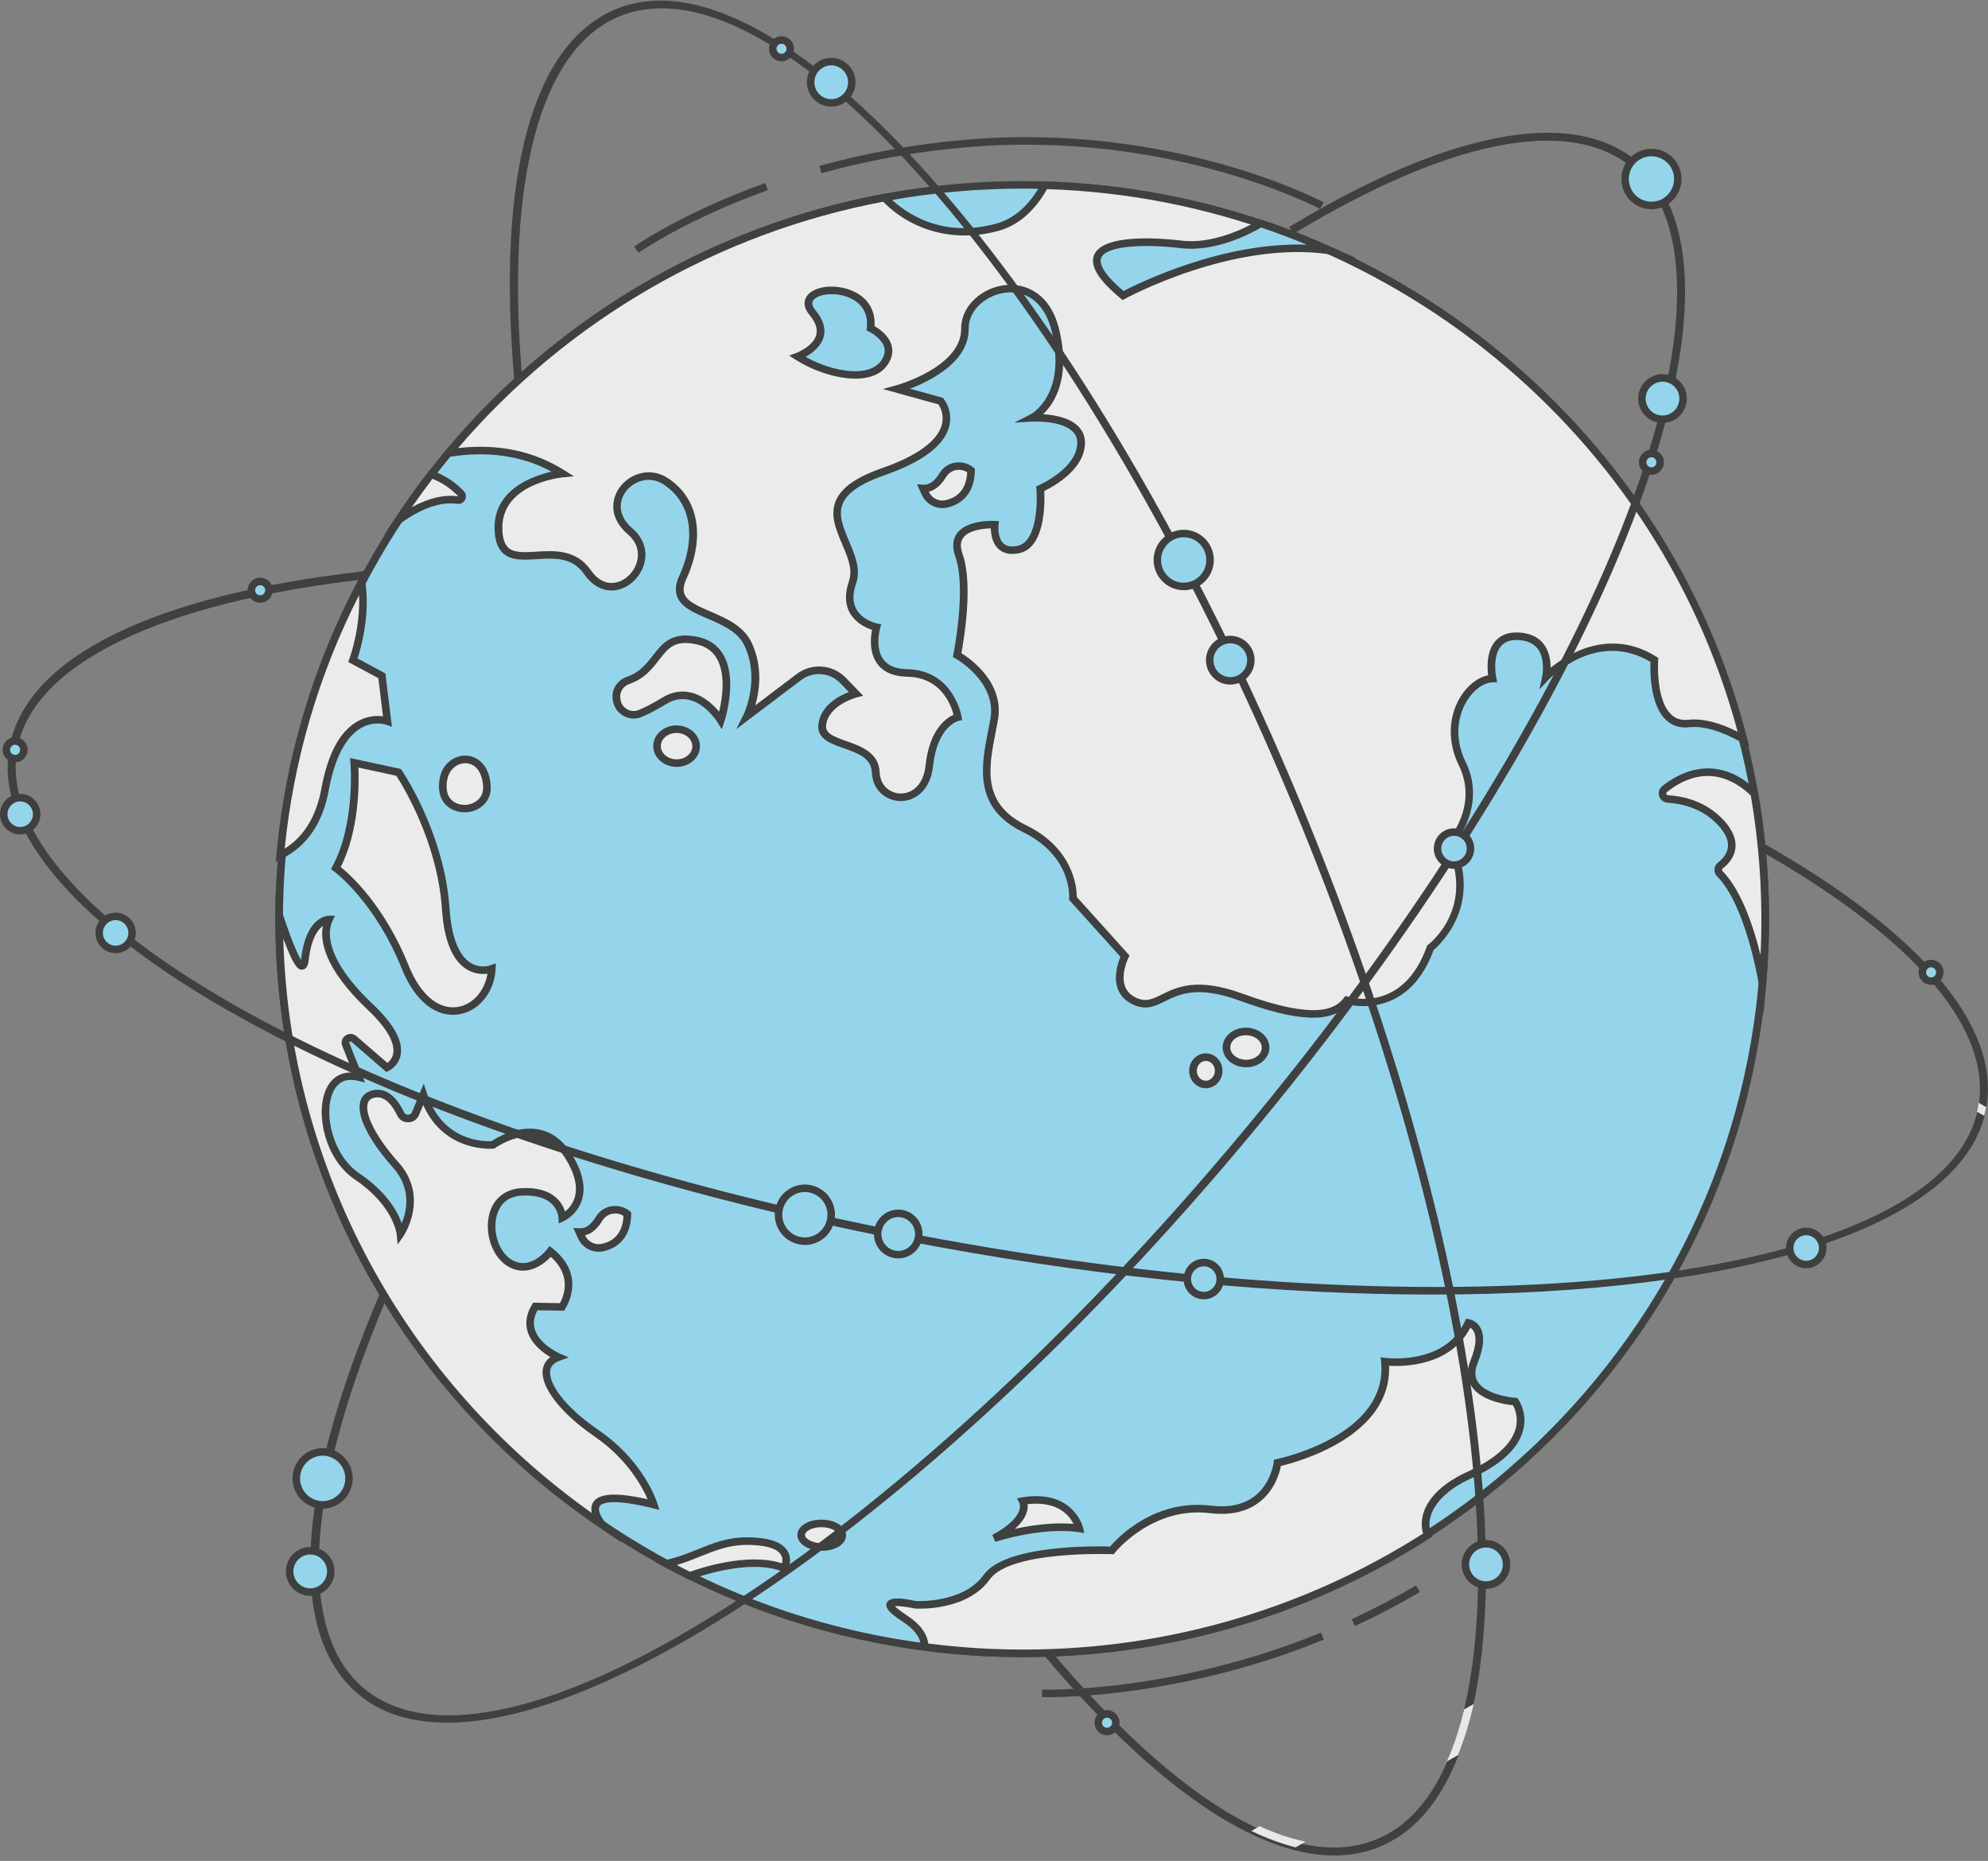
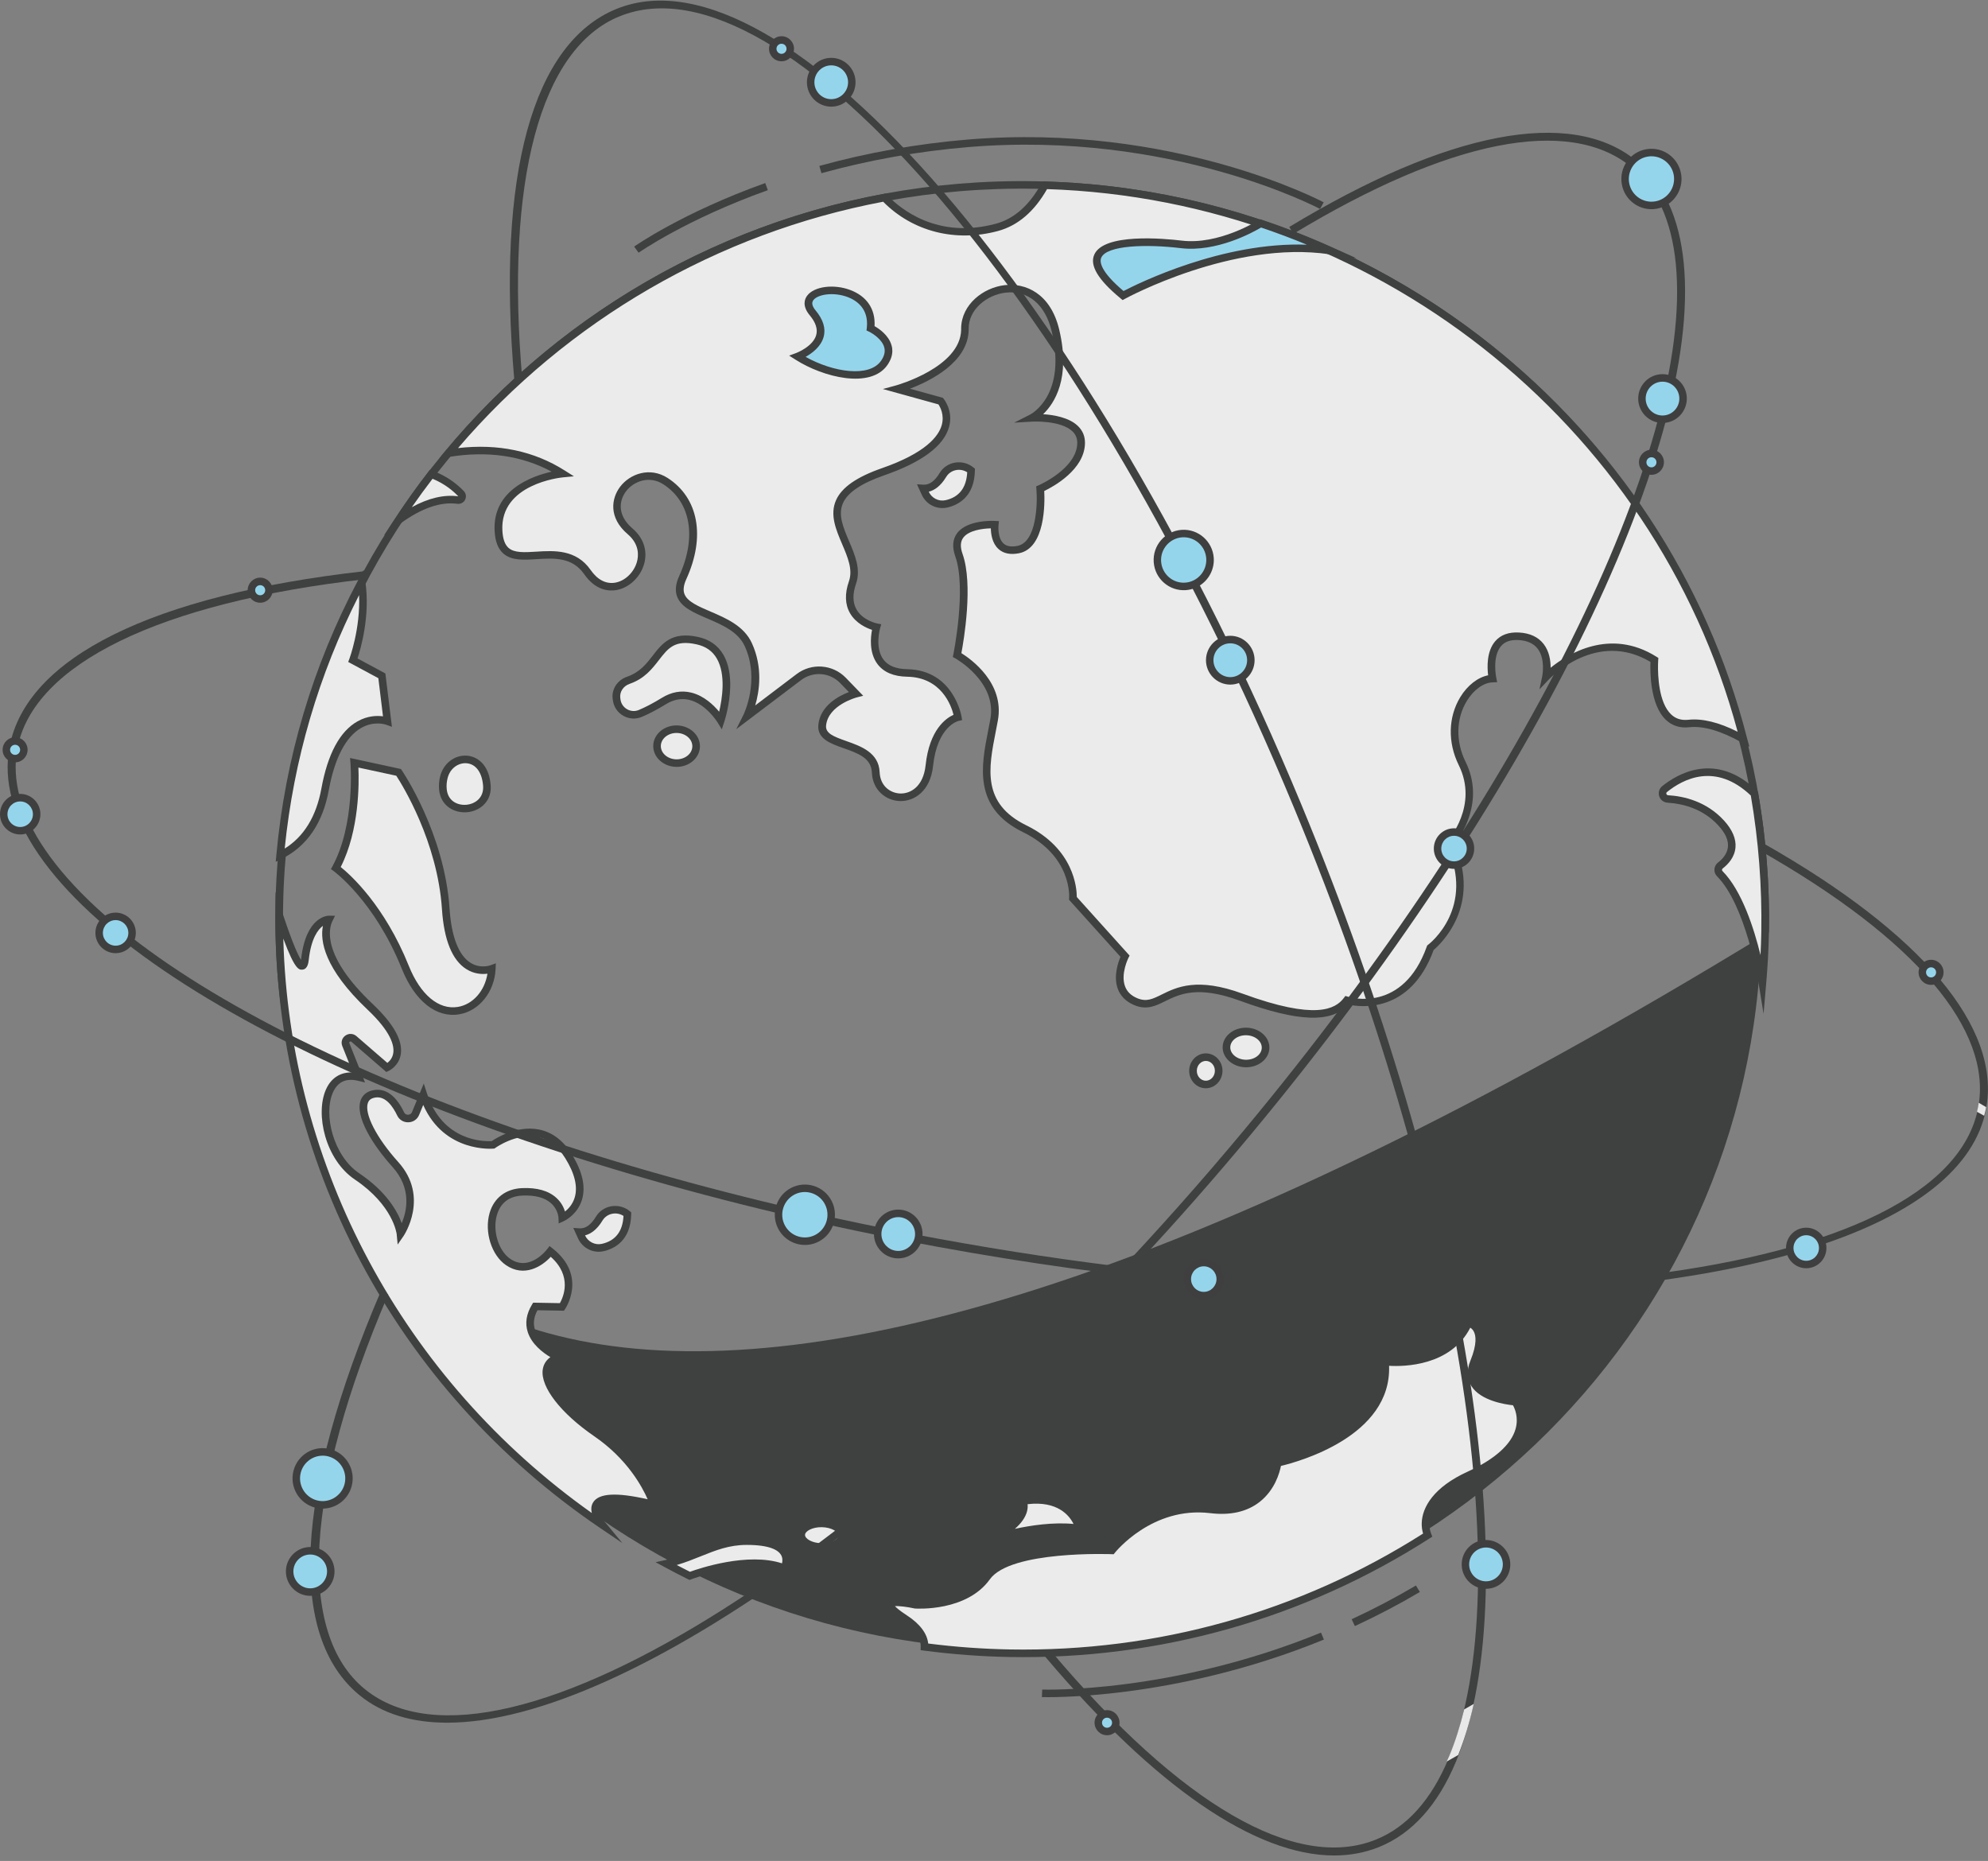
<svg xmlns="http://www.w3.org/2000/svg" width="328" height="307" viewBox="0 0 328 307" fill="none">
  <rect x="0" y="0" width="328" height="307" fill="#808080" stroke="none" />
  <g clip-path="url(#clip0_1066_7415)">
-     <path d="M168.654 272.749C236.362 272.749 291.25 218.521 291.25 151.628C291.25 84.734 236.362 30.506 168.654 30.506C100.947 30.506 46.059 84.734 46.059 151.628C46.059 218.521 100.947 272.749 168.654 272.749Z" fill="#95D5EC" />
-     <path d="M291.854 153.798C290.639 220.918 234.387 274.548 166.453 273.351C98.519 272.153 44.239 216.571 45.448 149.452C46.664 82.332 102.915 28.701 170.85 29.899C238.784 31.097 293.064 86.678 291.854 153.798ZM46.708 149.474C45.51 215.908 99.236 270.922 166.476 272.108C233.715 273.295 289.396 220.209 290.594 153.776C291.793 87.342 238.067 32.328 170.827 31.142C103.587 29.955 47.907 83.04 46.708 149.474Z" fill="#3F4040" />
+     <path d="M291.854 153.798C98.519 272.153 44.239 216.571 45.448 149.452C46.664 82.332 102.915 28.701 170.85 29.899C238.784 31.097 293.064 86.678 291.854 153.798ZM46.708 149.474C45.51 215.908 99.236 270.922 166.476 272.108C233.715 273.295 289.396 220.209 290.594 153.776C291.793 87.342 238.067 32.328 170.827 31.142C103.587 29.955 47.907 83.04 46.708 149.474Z" fill="#3F4040" />
    <path d="M172.39 30.568C170.547 33.936 168.005 36.562 164.487 37.513C156.367 39.706 149.814 36.68 145.933 32.609C117.202 37.962 91.955 53.245 74.045 74.764C79.964 73.802 86.651 74.23 92.823 78.132C92.823 78.132 81.785 79.183 82.266 87.59C82.742 95.996 92.336 87.769 96.94 94.382C101.543 100.994 109.569 92.425 103.985 87.663C98.407 82.9 104.825 76.169 109.804 79.369C114.783 82.568 115.617 88.804 112.666 95.281C109.714 101.759 120.759 100.398 123.486 106.358C126.214 112.319 123.273 118.172 123.273 118.172L131.842 111.689C134.049 110.019 137.179 110.255 139.106 112.24L141.24 114.444C141.24 114.444 136.07 115.754 135.684 119.634C135.298 123.514 144.298 122.119 144.516 127.41C144.734 132.701 152.592 133.461 153.348 126.32C154.104 119.179 158.058 118.318 158.058 118.318C158.058 118.318 156.927 111.144 149.691 111.02C142.455 110.89 144.634 103.468 144.634 103.468C144.634 103.468 138.518 102.271 140.674 96.086C142.83 89.9 130.84 83.007 145.726 77.823C160.612 72.644 155.224 66.172 155.224 66.172L148.022 64.182C148.022 64.182 159.251 61.112 159.217 54.269C159.184 47.426 171.533 43.445 174.165 54.533C176.797 65.621 170.295 68.927 170.295 68.927C170.295 68.927 178.478 68.449 178.394 73.111C178.31 77.772 171.645 80.612 171.645 80.612C171.645 80.612 172.423 89.799 167.999 90.654C163.575 91.509 164.14 86.544 164.14 86.544C164.14 86.544 156.277 86.094 158.226 91.57C160.175 97.047 157.929 108.051 157.929 108.051C157.929 108.051 165.255 112.066 164.034 118.734C162.813 125.397 160.506 132.51 169.074 136.705C177.643 140.9 177.038 148.198 177.038 148.198L185.629 157.734C185.629 157.734 182.801 163.284 187.382 165.23C191.964 167.175 192.932 160.146 204.817 164.499C216.701 168.856 220.504 167.265 222.229 165.01C222.229 165.01 231.828 168.08 236.028 156.34C236.028 156.34 244.328 150.059 239.277 139.185C239.277 139.185 244.788 133.061 241.271 125.948C237.753 118.836 242.284 112.071 246.272 111.936C246.272 111.936 244.726 104.649 250.595 104.964C256.465 105.279 255.093 111.678 255.093 111.678C255.093 111.678 263.437 102.855 272.981 108.855C272.981 108.855 272.146 120.061 278.665 119.347C281.566 119.032 284.887 120.359 287.682 121.934C274.577 70.653 228.322 32.176 172.39 30.568Z" fill="#EBEBEB" />
    <path d="M288.634 123.199L287.352 122.479C283.935 120.562 281.029 119.718 278.716 119.971C277.176 120.14 275.876 119.729 274.846 118.745C272.213 116.238 272.253 110.71 272.309 109.192C263.46 103.918 255.849 111.762 255.53 112.105L253.995 113.724L254.454 111.554C254.46 111.526 255.031 108.726 253.681 106.994C253.015 106.139 251.956 105.667 250.539 105.588C249.24 105.521 248.299 105.841 247.666 106.572C246.154 108.309 246.86 111.779 246.866 111.812L247.017 112.538L246.272 112.566C244.765 112.617 243.13 113.797 242.004 115.647C240.223 118.577 240.151 122.327 241.808 125.684C245.006 132.156 241.063 137.897 239.982 139.286C244.474 149.435 237.658 155.766 236.538 156.716C232.674 167.282 224.413 166.157 222.442 165.719C219.72 168.805 214.175 168.603 204.576 165.089C197.592 162.53 194.618 163.998 192.227 165.173C190.659 165.949 189.175 166.68 187.114 165.803C185.775 165.235 184.873 164.33 184.425 163.126C183.669 161.085 184.481 158.763 184.868 157.852L176.372 148.423L176.394 148.158C176.411 147.883 176.837 141.214 168.777 137.273C160.534 133.241 161.872 126.415 163.059 120.399C163.177 119.808 163.289 119.218 163.401 118.633C164.521 112.482 157.683 108.641 157.61 108.607L157.207 108.388L157.296 107.944C157.319 107.837 159.486 97.047 157.616 91.795C157.067 90.243 157.168 88.945 157.935 87.932C159.632 85.706 163.972 85.925 164.157 85.936L164.818 85.976L164.745 86.628C164.74 86.65 164.532 88.714 165.58 89.664C166.084 90.125 166.851 90.255 167.859 90.058C171.035 89.445 171.197 83.074 170.995 80.679L170.956 80.235L171.371 80.055C171.432 80.027 177.66 77.316 177.738 73.111C177.755 72.318 177.486 71.677 176.932 71.148C174.988 69.304 170.351 69.551 170.306 69.551L167.333 69.726L169.982 68.376C170.228 68.247 176.002 65.109 173.527 54.679C172.474 50.237 169.618 47.842 165.888 48.28C162.891 48.629 159.766 51.013 159.822 54.269C159.822 54.325 159.822 54.375 159.822 54.426C159.727 59.79 153.432 62.871 150.128 64.125L155.56 65.627L155.683 65.778C155.751 65.857 157.33 67.803 156.574 70.468C155.695 73.577 152.11 76.254 145.905 78.407C142.102 79.729 139.873 81.23 139.084 82.996C138.227 84.913 139.128 87.027 140.08 89.265C141.055 91.553 142.069 93.921 141.24 96.288C140.64 97.997 140.674 99.437 141.329 100.567C142.382 102.377 144.701 102.855 144.723 102.855L145.395 102.985L145.205 103.637C145.194 103.671 144.292 106.848 145.759 108.804C146.521 109.828 147.837 110.362 149.669 110.396C157.347 110.53 158.635 118.144 158.646 118.223L158.736 118.802L158.159 118.925C158.024 118.959 154.636 119.842 153.942 126.387C153.505 130.475 150.878 132.223 148.459 132.15C146.263 132.083 143.973 130.441 143.85 127.438C143.749 125.037 141.537 124.256 139.19 123.429C137.028 122.665 134.799 121.883 135.018 119.578C135.337 116.384 138.428 114.793 140.058 114.168L138.607 112.673C136.905 110.913 134.144 110.705 132.184 112.184L121.481 120.286L122.674 117.896C122.702 117.84 125.441 112.223 122.881 106.611C121.784 104.21 119.185 103.097 116.67 102.018C114.48 101.079 112.414 100.196 111.736 98.464C111.35 97.48 111.456 96.35 112.061 95.023C114.984 88.607 113.976 82.81 109.429 79.886C107.138 78.413 104.562 79.38 103.296 81.039C102.131 82.574 101.795 84.997 104.366 87.19C106.192 88.748 106.881 90.884 106.27 93.049C105.648 95.242 103.75 97.008 101.661 97.351C100.507 97.542 98.284 97.452 96.391 94.73C94.408 91.88 91.418 92.065 88.528 92.245C86.405 92.38 84.4 92.504 83.05 91.317C82.177 90.553 81.706 89.344 81.611 87.618C81.219 80.831 87.8 78.531 91.02 77.811C86.114 75.168 80.441 74.348 74.123 75.371L72.471 75.641L73.535 74.365C91.894 52.306 117.555 37.259 145.793 31.991L146.129 31.929L146.364 32.176C148.543 34.465 154.659 39.508 164.297 36.911C167.321 36.096 169.853 33.858 171.813 30.27L171.998 29.933L172.384 29.944C227.208 31.524 274.851 69.293 288.248 121.787L288.634 123.199ZM273.558 109.636C273.524 111.402 273.658 115.9 275.719 117.857C276.475 118.577 277.411 118.864 278.576 118.74C280.855 118.492 283.583 119.156 286.696 120.719C272.992 69.596 226.373 32.913 172.754 31.198C170.648 34.903 167.926 37.226 164.656 38.108C157.632 40.003 150.576 38.198 145.715 33.278C118.429 38.44 93.596 52.84 75.574 73.92C82.177 73.161 88.085 74.398 93.159 77.609L94.688 78.576L92.879 78.75C92.454 78.79 82.457 79.852 82.888 87.55C82.966 88.928 83.302 89.855 83.907 90.389C84.865 91.233 86.534 91.126 88.466 91.008C91.401 90.823 95.058 90.598 97.449 94.028C98.575 95.647 99.969 96.372 101.476 96.125C103.1 95.861 104.584 94.455 105.083 92.712C105.363 91.722 105.542 89.816 103.571 88.129C100.339 85.374 100.877 82.186 102.322 80.291C103.923 78.182 107.211 76.962 110.146 78.846C115.248 82.124 116.435 88.517 113.237 95.534C112.778 96.546 112.677 97.362 112.935 98.014C113.422 99.262 115.259 100.044 117.197 100.876C119.801 101.989 122.752 103.255 124.052 106.1C125.894 110.126 125.284 114.062 124.606 116.373L131.444 111.194C133.914 109.327 137.392 109.591 139.543 111.807L142.421 114.781L141.38 115.046C141.335 115.057 136.631 116.3 136.294 119.696C136.177 120.966 137.482 121.495 139.638 122.254C142.024 123.098 144.998 124.149 145.132 127.382C145.227 129.732 146.958 130.851 148.526 130.902C150.223 130.953 152.34 129.772 152.715 126.252C153.342 120.348 156.092 118.47 157.324 117.919C156.932 116.361 155.291 111.734 149.674 111.638C147.428 111.599 145.782 110.89 144.768 109.541C143.362 107.657 143.648 105.071 143.878 103.907C142.953 103.603 141.229 102.844 140.26 101.185C139.414 99.735 139.347 97.947 140.069 95.883C140.736 93.966 139.862 91.919 138.938 89.749C137.924 87.364 136.871 84.902 137.947 82.495C138.888 80.398 141.357 78.683 145.502 77.238C152.715 74.73 154.849 71.992 155.375 70.136C155.851 68.449 155.112 67.139 154.832 66.712L145.664 64.176L147.843 63.58C147.949 63.552 158.467 60.6 158.579 54.398C158.579 54.308 158.579 54.212 158.579 54.122C158.652 50.203 162.253 47.448 165.753 47.043C169.17 46.644 173.336 48.364 174.764 54.392C176.669 62.41 173.98 66.532 172.104 68.331C173.835 68.444 176.349 68.854 177.817 70.249C178.629 71.019 179.032 71.986 179.01 73.127C178.931 77.485 173.801 80.274 172.289 80.999C172.39 82.928 172.485 90.423 168.111 91.272C166.688 91.548 165.552 91.312 164.734 90.564C163.675 89.602 163.491 88.05 163.479 87.162C162.146 87.184 159.856 87.483 158.949 88.675C158.445 89.338 158.4 90.215 158.809 91.374C160.595 96.383 159.021 105.616 158.618 107.747C160.192 108.726 165.77 112.678 164.639 118.852C164.532 119.443 164.415 120.039 164.297 120.635C163.093 126.758 161.956 132.544 169.338 136.159C177.223 140.022 177.66 146.55 177.66 147.979L186.369 157.644L186.178 158.021C186.167 158.043 184.857 160.658 185.618 162.71C185.943 163.593 186.598 164.234 187.618 164.667C189.141 165.314 190.149 164.819 191.672 164.065C194.142 162.845 197.525 161.181 205.018 163.925C217.088 168.35 220.325 166.455 221.708 164.65L221.977 164.296L222.402 164.431C222.772 164.549 231.475 167.152 235.412 156.143L235.474 155.969L235.625 155.856C235.95 155.609 243.455 149.727 238.683 139.454L238.51 139.083L238.784 138.78C238.997 138.543 243.97 132.876 240.683 126.229C238.834 122.496 238.93 118.301 240.929 115.006C242.111 113.066 243.819 111.739 245.527 111.402C245.37 110.154 245.241 107.455 246.709 105.768C247.605 104.733 248.915 104.255 250.607 104.345C252.41 104.441 253.782 105.076 254.684 106.24C255.63 107.46 255.843 109.001 255.838 110.159C258.587 107.933 265.594 103.496 273.294 108.338L273.614 108.54L273.586 108.911C273.586 108.917 273.563 109.187 273.558 109.636Z" fill="#3F4040" />
    <path d="M228.496 224.629C229.733 237.505 210.776 241.318 210.776 241.318C210.776 241.318 209.773 250.218 199.726 249.004C189.673 247.789 183.445 255.768 183.445 255.768C183.445 255.768 166.459 255.054 162.802 260.171C159.139 265.288 150.984 264.731 150.984 264.731C150.984 264.731 143.026 262.932 149.248 266.98C151.841 268.667 152.564 270.32 152.541 271.681C157.162 272.288 161.861 272.648 166.627 272.732C192.019 273.182 215.743 265.968 235.547 253.249C234.287 250.129 236.376 246.091 242.435 243.331C254.706 237.741 250.002 231.23 250.002 231.23C250.002 231.23 240.778 230.651 243.197 224.68C245.611 218.708 242.262 218.236 242.262 218.236C238.756 226.057 228.496 224.629 228.496 224.629Z" fill="#EBEBEB" />
    <path d="M251.514 234.418C251.503 234.907 251.441 235.436 251.29 235.993C250.478 239.012 247.588 241.672 242.699 243.898C236.723 246.62 235.093 250.443 236.129 253.024L236.32 253.497L235.888 253.772C215.262 267.019 191.308 273.789 166.616 273.356C161.945 273.272 157.179 272.918 152.457 272.299L151.897 272.226L151.909 271.67V271.664C151.937 270.219 150.923 268.819 148.901 267.503C146.7 266.069 145.972 265.209 146.314 264.416C146.448 264.107 146.857 263.157 151.119 264.124C151.119 264.112 158.881 264.574 162.286 259.811C165.859 254.812 180.712 255.06 183.154 255.133C184.347 253.733 190.418 247.25 199.804 248.385C202.784 248.745 205.209 248.211 207.018 246.805C209.723 244.697 210.148 241.284 210.154 241.25L210.204 240.8L210.652 240.71C210.837 240.671 229.061 236.87 227.874 224.685L227.801 223.904L228.591 224.01C228.692 224.022 238.42 225.27 241.685 217.983L241.881 217.55L242.351 217.617C242.788 217.679 243.667 218.028 244.211 218.956C244.989 220.282 244.844 222.284 243.779 224.904C243.275 226.136 243.298 227.154 243.841 227.991C245.056 229.886 248.73 230.516 250.041 230.6L250.338 230.617L250.511 230.859C250.556 230.938 251.547 232.338 251.514 234.418ZM234.567 251.332C234.617 248.622 236.577 245.31 242.167 242.768C246.625 240.738 249.352 238.292 250.063 235.7C250.573 233.822 249.929 232.372 249.626 231.826C248.422 231.702 244.328 231.112 242.771 228.672C242.01 227.48 241.954 226.063 242.609 224.455C243.735 221.683 243.516 220.288 243.135 219.613C242.973 219.321 242.766 219.141 242.581 219.029C239.338 225.371 231.638 225.461 229.185 225.315C229.61 236.977 214.136 241.166 211.341 241.835C211.128 242.931 210.35 245.799 207.819 247.778C205.735 249.403 202.991 250.027 199.659 249.622C190.093 248.47 184.011 256.072 183.949 256.151L183.748 256.404L183.423 256.392C183.255 256.387 166.739 255.751 163.317 260.536C159.497 265.878 151.287 265.383 150.94 265.355C149.601 265.063 148.263 264.911 147.658 264.967C147.876 265.215 148.397 265.681 149.596 266.463C151.763 267.874 152.956 269.443 153.146 271.13C157.655 271.703 162.191 272.029 166.644 272.108C190.922 272.535 214.478 265.923 234.796 252.99C234.639 252.473 234.561 251.917 234.567 251.332Z" fill="#3F4040" />
    <path d="M46.07 150.987C45.84 192.629 66.96 229.588 99.387 251.568C99.04 251.146 93.921 244.753 107.866 248.211C107.866 248.211 105.861 241.542 98.412 236.431C90.964 231.326 87.71 225.461 92.145 223.881C92.145 223.881 85.066 220.856 88.309 215.52L92.717 215.599C92.717 215.599 96.161 210.684 90.784 206.439C90.784 206.439 87.559 210.735 83.829 208.182C80.099 205.629 79.623 196.914 86.136 196.61C92.65 196.312 92.773 200.872 92.773 200.872C92.773 200.872 98.485 198.28 93.798 190.729C89.104 183.183 81.353 188.851 81.353 188.851C81.353 188.851 72.829 189.739 69.85 180.563L68.562 183.678C68.119 184.752 66.596 184.791 66.097 183.74C65.24 181.951 63.868 180.13 61.875 180.422C58.089 180.979 60.295 186.613 65.229 192.095C70.169 197.572 66.075 203.515 66.075 203.515C66.075 203.515 65.61 198.567 58.901 194.057C52.191 189.548 51.676 175.89 59.198 177.684L57.058 172.32C56.733 171.51 57.736 170.813 58.397 171.386L63.84 176.104C63.84 176.104 69.133 173.708 61.085 166.101C53.037 158.493 53.272 153.731 54.286 151.673C54.286 151.673 51.066 151.616 50.315 158.24C49.934 161.586 47.952 156.677 46.07 150.987Z" fill="#EBEBEB" />
    <path d="M108.79 249.083L107.721 248.818C100.72 247.086 99.247 248.014 98.939 248.492C98.525 249.139 99.275 250.449 99.88 251.174L102.68 254.554L99.034 252.085C65.252 229.189 45.219 191.392 45.443 150.987L45.465 147.146L46.669 150.801C48.321 155.8 49.229 157.661 49.666 158.353C49.671 158.302 49.682 158.246 49.688 158.178C50.494 151.077 54.14 151.06 54.292 151.06L55.277 151.077L54.846 151.954C54.264 153.135 53.02 157.627 61.516 165.657C64.955 168.907 66.501 171.696 66.12 173.962C65.79 175.89 64.171 176.644 64.104 176.677L63.734 176.846L57.982 171.864C57.876 171.774 57.781 171.808 57.719 171.847C57.657 171.892 57.59 171.965 57.641 172.095L60.222 178.572L59.046 178.291C57.097 177.824 55.714 178.471 54.936 180.208C53.317 183.818 54.992 190.684 59.254 193.546C63.812 196.61 65.593 199.877 66.277 201.789C67.111 199.827 67.979 196.082 64.759 192.511C61.567 188.969 58.52 184.206 59.517 181.49C59.752 180.844 60.34 180.023 61.779 179.815C63.112 179.618 65.045 180.096 66.663 183.487C66.848 183.88 67.223 183.903 67.335 183.897C67.447 183.891 67.811 183.852 67.979 183.453L69.917 178.752L70.444 180.377C73.042 188.378 79.964 188.317 81.129 188.249C81.885 187.737 85.263 185.635 88.875 186.326C91.076 186.748 92.913 188.12 94.335 190.408C96.105 193.259 96.671 195.789 96.016 197.932C95.254 200.411 93.131 201.395 93.042 201.44L92.174 201.834L92.145 200.895C92.145 200.844 92.078 199.545 90.936 198.511C89.894 197.566 88.287 197.139 86.164 197.234C83.442 197.358 82.389 199.039 81.986 200.428C81.23 203.026 82.238 206.343 84.187 207.67C87.368 209.846 90.163 206.22 90.281 206.068L90.667 205.556L91.177 205.955C96.951 210.51 93.271 215.902 93.232 215.953L93.042 216.228L88.673 216.15C88.074 217.269 87.934 218.348 88.264 219.371C89.076 221.868 92.358 223.296 92.392 223.313L93.848 223.937L92.353 224.471C91.395 224.814 90.88 225.36 90.773 226.136C90.516 228.104 92.879 231.894 98.76 235.925C106.304 241.098 108.376 247.756 108.46 248.037L108.79 249.083ZM97.561 248.891C97.567 248.526 97.656 248.16 97.875 247.823C98.832 246.327 101.7 246.164 106.858 247.334C105.968 245.287 103.487 240.671 98.06 236.948C92.51 233.142 89.172 228.818 89.541 225.978C89.625 225.332 89.928 224.516 90.807 223.887C89.597 223.167 87.732 221.778 87.077 219.759C86.601 218.292 86.836 216.757 87.777 215.211L87.968 214.901L92.375 214.98C92.935 213.99 94.475 210.544 90.869 207.333C89.412 208.924 86.489 210.769 83.476 208.705C81.085 207.069 79.88 203.206 80.782 200.096C81.504 197.617 83.448 196.127 86.114 196.003C88.6 195.891 90.521 196.436 91.815 197.628C92.627 198.37 93.025 199.225 93.221 199.866C93.764 199.439 94.475 198.691 94.817 197.566C95.355 195.784 94.834 193.596 93.266 191.072C92.039 189.098 90.482 187.917 88.645 187.563C85.178 186.894 81.762 189.346 81.728 189.368L81.588 189.469L81.421 189.486C81.337 189.497 73.333 190.223 69.827 182.283L69.15 183.931C68.847 184.662 68.17 185.123 67.374 185.145C66.579 185.168 65.874 184.735 65.532 184.021C64.821 182.531 63.628 180.81 61.97 181.052C61.074 181.181 60.822 181.609 60.704 181.923C60.054 183.695 62.11 187.709 65.706 191.696C70.908 197.465 66.641 203.813 66.596 203.881L65.61 205.309L65.448 203.588C65.442 203.543 64.893 198.854 58.548 194.586C53.681 191.319 51.967 183.779 53.788 179.714C54.644 177.796 56.229 176.818 58.212 176.925L56.47 172.556C56.218 171.92 56.425 171.229 56.991 170.835C57.557 170.442 58.29 170.481 58.811 170.931L63.908 175.345C64.249 175.086 64.748 174.58 64.882 173.742C65.084 172.494 64.518 170.222 60.648 166.567C53.435 159.747 52.796 155.164 53.278 152.741C52.449 153.348 51.34 154.805 50.943 158.324C50.892 158.785 50.769 159.871 49.923 159.955C49.363 160.011 48.685 160.079 46.742 154.838C47.745 192.534 66.534 227.564 97.645 249.605C97.589 249.364 97.556 249.128 97.561 248.891Z" fill="#3F4040" />
    <path d="M55.412 143.199C55.412 143.199 62.25 148.091 66.87 159.573C71.491 171.06 80.793 167.074 81.135 159.826C81.135 159.826 74.375 162.401 73.546 149.946C72.723 137.492 65.767 127.416 65.767 127.416L58.453 125.836C58.453 125.836 59.321 136.013 55.412 143.199Z" fill="#EBEBEB" />
    <path d="M81.807 158.915L81.768 159.854C81.588 163.638 79.057 166.787 75.753 167.332C71.972 167.956 68.433 165.145 66.288 159.803C61.791 148.614 55.115 143.75 55.048 143.7L54.6 143.379L54.857 142.901C58.632 135.957 57.831 125.988 57.825 125.886L57.753 125.049L66.148 126.865L66.288 127.067C66.361 127.168 73.344 137.43 74.173 149.907C74.476 154.495 75.663 157.577 77.601 158.814C79.225 159.848 80.844 159.269 80.911 159.247L81.807 158.915ZM56.213 143.03C57.814 144.318 63.432 149.345 67.453 159.348C69.363 164.105 72.387 166.629 75.54 166.112C78.027 165.702 79.987 163.453 80.424 160.63C79.572 160.742 78.262 160.709 76.94 159.876C74.61 158.403 73.255 155.08 72.919 149.991C72.18 138.813 66.35 129.451 65.381 127.972L59.13 126.623C59.248 129.164 59.304 136.946 56.213 143.03Z" fill="#3F4040" />
    <path d="M46.227 141.113C49.369 139.55 52.505 136.413 53.642 130.188C56.207 116.131 63.919 118.965 63.919 118.965L63.006 111.487L58.223 108.911C58.223 108.911 60.626 102.535 59.657 95.99C52.399 109.682 47.705 124.925 46.227 141.113Z" fill="#EBEBEB" />
    <path d="M64.664 119.904L63.695 119.55C63.616 119.522 61.718 118.869 59.584 120.089C57.058 121.534 55.216 125.06 54.258 130.3C53.261 135.783 50.651 139.606 46.507 141.67L45.493 142.176L45.594 141.063C47.05 125.116 51.592 109.856 59.091 95.709L59.993 94.011L60.273 95.906C61.107 101.54 59.534 106.96 58.985 108.624L63.583 111.099L64.664 119.904ZM46.972 139.989C50.153 138.009 52.186 134.681 53.026 130.081C54.068 124.368 56.072 120.64 58.99 118.999C60.665 118.054 62.233 118.043 63.191 118.172L62.423 111.88L57.45 109.204L57.641 108.698C57.663 108.641 59.489 103.716 59.242 98.172C52.572 111.29 48.45 125.341 46.972 139.989Z" fill="#3F4040" />
    <path d="M101.745 115.451C101.974 117.284 103.918 118.419 105.637 117.694C106.668 117.261 107.95 116.614 109.53 115.647C114.94 112.324 118.916 118.835 118.916 118.835C118.916 118.835 122.691 107.376 115.063 105.689C108.253 104.182 109.165 110.328 103.677 112.229C102.394 112.673 101.549 113.876 101.717 115.209L101.745 115.451Z" fill="#EBEBEB" />
    <path d="M120.479 113.246C120.423 116.21 119.571 118.852 119.515 119.027L119.09 120.314L118.378 119.156C118.362 119.128 116.48 116.103 113.696 115.451C112.425 115.153 111.137 115.394 109.86 116.176C108.421 117.064 107.082 117.767 105.884 118.268C104.887 118.684 103.778 118.616 102.837 118.082C101.885 117.537 101.258 116.609 101.118 115.524L101.084 115.282C100.882 113.691 101.862 112.189 103.464 111.638C105.564 110.913 106.657 109.502 107.709 108.141C109.238 106.162 110.823 104.115 115.197 105.082C117.074 105.498 118.474 106.493 119.364 108.034C120.255 109.575 120.512 111.47 120.479 113.246ZM118.653 117.413C119.134 115.383 119.807 111.301 118.272 108.647C117.555 107.404 116.457 106.634 114.923 106.297C111.333 105.498 110.235 106.926 108.712 108.894C107.597 110.334 106.337 111.964 103.884 112.813C102.848 113.173 102.215 114.124 102.339 115.13L102.372 115.377C102.462 116.069 102.859 116.659 103.47 117.008C104.063 117.345 104.769 117.39 105.396 117.126C106.533 116.648 107.816 115.974 109.199 115.124C110.773 114.157 112.386 113.865 113.999 114.247C116.127 114.742 117.746 116.322 118.653 117.413Z" fill="#3F4040" />
    <path d="M73.076 130.222C73.501 134.838 80.681 134.231 80.334 129.603C80.328 129.547 80.323 129.491 80.317 129.435C79.791 123.829 74.145 124.351 73.221 128.271C73.053 128.973 73.02 129.62 73.076 130.222Z" fill="#EBEBEB" />
    <path d="M80.972 130.008C80.928 132.42 79.018 133.837 77.03 133.995C74.941 134.163 72.695 132.943 72.448 130.272C72.387 129.569 72.437 128.85 72.605 128.13C73.115 125.982 74.969 124.52 77.013 124.661C78.71 124.773 80.631 126.072 80.939 129.373L80.956 129.553C80.972 129.71 80.978 129.862 80.972 130.008ZM73.703 130.165C73.882 132.128 75.456 132.881 76.929 132.763C78.368 132.645 79.847 131.627 79.707 129.654L79.695 129.502C79.494 127.354 78.463 126.01 76.934 125.909C75.708 125.825 74.252 126.662 73.837 128.417C73.692 129.007 73.647 129.592 73.703 130.165Z" fill="#3F4040" />
    <path d="M129.4 258.703C129.4 258.703 131.842 254.239 123.184 254.239C118.087 254.239 115.069 256.859 109.933 257.972C111.204 258.658 112.492 259.333 113.792 259.974C113.82 259.968 123.313 256.263 129.4 258.703Z" fill="#EBEBEB" />
    <path d="M130.347 257.432C130.33 258.293 129.977 258.956 129.955 258.996L129.686 259.485L129.165 259.277C123.447 256.988 114.408 260.401 114.027 260.547L113.769 260.649L113.517 260.525C112.212 259.878 110.919 259.204 109.642 258.512L108.163 257.714L109.804 257.359C111.837 256.921 113.54 256.235 115.186 255.566C117.678 254.559 120.036 253.609 123.184 253.609C126.762 253.609 129.031 254.362 129.932 255.858C130.257 256.403 130.358 256.949 130.347 257.432ZM129.025 257.905C129.115 257.522 129.148 256.988 128.851 256.493C128.392 255.746 127.042 254.857 123.189 254.863C120.283 254.863 118.042 255.768 115.662 256.724C114.402 257.23 113.108 257.753 111.652 258.18C112.375 258.563 113.103 258.934 113.836 259.299C115.405 258.726 123.363 256.049 129.025 257.905Z" fill="#3F4040" />
    <path d="M135.611 251.321C137.482 251.354 138.977 252.254 138.96 253.328C138.943 254.402 137.409 255.245 135.544 255.217C133.673 255.183 132.178 254.284 132.195 253.21C132.212 252.13 133.74 251.287 135.611 251.321Z" fill="#EBEBEB" />
    <path d="M139.587 253.333C139.559 254.773 137.778 255.869 135.527 255.83C133.276 255.791 131.534 254.632 131.562 253.193C131.59 251.753 133.371 250.657 135.622 250.696C137.874 250.736 139.615 251.894 139.587 253.333ZM132.822 253.215C132.811 253.84 133.976 254.559 135.549 254.587C137.123 254.615 138.316 253.935 138.327 253.311C138.338 252.687 137.174 251.967 135.6 251.939C134.026 251.911 132.833 252.591 132.822 253.215Z" fill="#3F4040" />
    <path d="M111.675 120.297C113.456 120.331 114.878 121.607 114.85 123.154C114.822 124.7 113.355 125.926 111.574 125.892C109.793 125.858 108.37 124.582 108.398 123.036C108.426 121.489 109.894 120.264 111.675 120.297Z" fill="#EBEBEB" />
    <path d="M115.483 123.159C115.449 125.043 113.691 126.55 111.568 126.51C109.446 126.471 107.743 124.908 107.777 123.024C107.81 121.141 109.569 119.634 111.691 119.673C113.814 119.712 115.517 121.276 115.483 123.159ZM109.031 123.047C109.009 124.244 110.157 125.245 111.591 125.268C113.024 125.29 114.206 124.34 114.228 123.137C114.251 121.939 113.103 120.938 111.669 120.916C110.235 120.893 109.054 121.849 109.031 123.047Z" fill="#3F4040" />
    <path d="M205.634 170.161C207.415 170.194 208.838 171.403 208.81 172.86C208.782 174.322 207.32 175.48 205.539 175.446C203.758 175.412 202.336 174.203 202.364 172.747C202.386 171.285 203.848 170.133 205.634 170.161Z" fill="#EBEBEB" />
    <path d="M209.437 172.871C209.404 174.67 207.651 176.104 205.522 176.07C203.394 176.031 201.692 174.535 201.725 172.736C201.759 170.937 203.512 169.503 205.64 169.536C207.768 169.576 209.471 171.072 209.437 172.871ZM202.985 172.758C202.963 173.872 204.111 174.799 205.545 174.828C206.979 174.85 208.16 173.967 208.177 172.854C208.2 171.741 207.051 170.813 205.618 170.785C204.19 170.757 203.008 171.645 202.985 172.758Z" fill="#3F4040" />
    <path d="M198.992 174.4C200.163 174.423 201.092 175.446 201.07 176.694C201.048 177.937 200.079 178.932 198.914 178.91C197.743 178.887 196.814 177.864 196.836 176.616C196.853 175.373 197.822 174.378 198.992 174.4Z" fill="#EBEBEB" />
    <path d="M201.697 176.7C201.669 178.286 200.415 179.556 198.897 179.528C197.385 179.5 196.175 178.19 196.203 176.604C196.231 175.019 197.486 173.748 199.003 173.776C200.516 173.804 201.725 175.114 201.697 176.7ZM197.463 176.627C197.446 177.527 198.102 178.269 198.925 178.286C199.748 178.302 200.426 177.577 200.443 176.677C200.46 175.778 199.804 175.036 198.981 175.019C198.158 175.007 197.474 175.727 197.463 176.627Z" fill="#3F4040" />
    <path d="M156.154 83.119C158.002 82.703 160.152 81.399 160.22 77.609C158.769 76.406 156.546 76.737 155.577 78.345C154.826 79.588 153.751 80.673 152.295 80.578L152.653 81.371C153.258 82.698 154.72 83.445 156.154 83.119Z" fill="#EBEBEB" />
    <path d="M160.853 77.322L160.847 77.62C160.769 82.051 157.963 83.35 156.294 83.726C154.58 84.114 152.81 83.231 152.082 81.623L151.292 79.892L152.334 79.959C153.314 80.021 154.222 79.374 155.034 78.025C155.582 77.114 156.512 76.49 157.576 76.316C158.663 76.135 159.777 76.433 160.623 77.136L160.853 77.322ZM156.014 82.517C158.248 82.011 159.447 80.465 159.581 77.912C159.055 77.569 158.416 77.434 157.789 77.541C157.089 77.659 156.479 78.07 156.12 78.666C155.162 80.251 154.121 80.898 153.236 81.117C153.712 82.18 154.882 82.77 156.014 82.517Z" fill="#3F4040" />
    <path d="M99.449 205.804C101.297 205.388 103.447 204.083 103.515 200.293C102.064 199.09 99.841 199.422 98.872 201.03C98.121 202.273 97.046 203.358 95.59 203.262L95.948 204.055C96.553 205.382 98.015 206.13 99.449 205.804Z" fill="#EBEBEB" />
    <path d="M104.147 200.007L104.142 200.305C104.063 204.741 101.258 206.034 99.589 206.411C97.875 206.799 96.105 205.916 95.377 204.308L94.587 202.571L95.629 202.638C96.609 202.7 97.516 202.053 98.329 200.704C98.877 199.793 99.807 199.169 100.871 198.994C101.963 198.815 103.072 199.113 103.918 199.81L104.147 200.007ZM99.309 205.196C101.543 204.69 102.742 203.144 102.871 200.591C102.344 200.248 101.706 200.113 101.078 200.22C100.378 200.338 99.768 200.749 99.409 201.345C98.452 202.93 97.41 203.577 96.525 203.796C97.007 204.865 98.183 205.455 99.309 205.196Z" fill="#3F4040" />
    <path d="M274.633 130.182C273.978 130.711 274.331 131.757 275.176 131.807C277.512 131.948 281.169 132.707 283.98 135.788C287.223 139.336 285.201 141.732 283.84 142.783C283.398 143.12 283.364 143.75 283.751 144.149C288.612 149.064 290.684 161.62 290.774 162.165C291.015 159.404 291.171 156.615 291.222 153.798C291.362 145.988 290.746 138.341 289.446 130.919C283.185 124.846 277.422 127.922 274.633 130.182Z" fill="#EBEBEB" />
    <path d="M291.855 153.809C291.804 156.525 291.653 159.354 291.406 162.216L290.97 167.248L290.158 162.261C290.074 161.738 288.013 149.334 283.308 144.577C282.994 144.262 282.826 143.835 282.866 143.396C282.894 142.963 283.112 142.558 283.459 142.288C284.148 141.76 284.988 140.877 285.095 139.696C285.195 138.611 284.663 137.441 283.527 136.199C280.911 133.337 277.528 132.566 275.148 132.426C274.504 132.386 273.955 131.965 273.754 131.357C273.558 130.75 273.748 130.098 274.246 129.693C276.683 127.719 283.079 123.851 289.906 130.469L290.051 130.61L290.085 130.806C291.395 138.392 291.995 146.129 291.855 153.809ZM290.466 157.56C290.533 156.283 290.572 155.024 290.594 153.793C290.729 146.258 290.146 138.667 288.864 131.234C283.039 125.718 277.708 128.501 275.031 130.666C274.896 130.778 274.913 130.908 274.941 130.981C274.958 131.037 275.025 131.178 275.215 131.189C277.831 131.346 281.555 132.201 284.451 135.372C285.828 136.885 286.461 138.397 286.338 139.809C286.192 141.439 285.111 142.592 284.227 143.272C284.137 143.345 284.115 143.435 284.115 143.48C284.109 143.525 284.12 143.626 284.204 143.711C287.408 146.95 289.407 153.225 290.466 157.56Z" fill="#3F4040" />
    <path d="M65.739 85.818C68.606 83.743 72.107 82.034 75.523 82.495C76.122 82.574 76.481 81.871 76.066 81.438C75.075 80.409 73.462 79.076 71.144 78.239C69.245 80.69 67.447 83.22 65.739 85.818Z" fill="#EBEBEB" />
    <path d="M76.873 81.893C76.867 82.085 76.823 82.27 76.733 82.45C76.487 82.928 75.977 83.187 75.439 83.114C72.701 82.742 69.564 83.822 66.114 86.324L63.348 88.332L65.213 85.486C66.926 82.877 68.752 80.313 70.645 77.867L70.925 77.502L71.362 77.659C73.826 78.548 75.529 79.976 76.526 81.016C76.761 81.258 76.879 81.573 76.873 81.893ZM67.946 83.67C70.69 82.163 73.261 81.562 75.613 81.876C74.767 80.983 73.361 79.796 71.362 78.986C70.192 80.51 69.049 82.079 67.946 83.67Z" fill="#3F4040" />
    <path d="M164.011 253.766C164.011 253.766 171.763 251.208 178.074 252.147C178.074 252.147 176.741 246.316 168.744 247.626C168.744 247.626 170.368 250.353 164.011 253.766Z" fill="#EBEBEB" />
    <path d="M178.892 252.9L177.979 252.765C171.891 251.855 164.286 254.334 164.213 254.357L163.715 253.221C169.321 250.213 168.206 247.958 168.195 247.935L167.792 247.176L168.643 247.019C177.133 245.63 178.679 251.95 178.696 252.012L178.892 252.9ZM167.445 252.214C170.054 251.647 173.7 251.09 177.122 251.405C176.439 250.022 174.501 247.564 169.539 248.144C169.578 248.475 169.567 248.897 169.433 249.386C169.164 250.348 168.497 251.292 167.445 252.214Z" fill="#3F4040" />
    <path d="M143.642 54.151C143.642 54.151 148.324 56.338 145.899 59.852C143.474 63.366 136.261 61.786 131.595 58.812C131.595 58.812 138.092 56.428 134.088 51.615C130.083 46.801 144.583 45.744 143.642 54.151Z" fill="#95D5EC" />
    <path d="M147.227 57.929C147.215 58.683 146.941 59.447 146.42 60.206C143.665 64.198 135.841 62.264 131.254 59.335L130.201 58.666L131.371 58.233C131.399 58.221 134.149 57.181 134.67 55.253C134.939 54.269 134.575 53.183 133.595 52.008C132.307 50.462 132.766 49.332 133.158 48.798C134.295 47.24 137.571 46.807 140.315 47.853C143.015 48.882 144.454 50.99 144.292 53.802C145.042 54.229 146.638 55.315 147.092 56.968C147.193 57.282 147.232 57.603 147.227 57.929ZM132.917 58.874C137.51 61.432 143.441 62.315 145.378 59.504C145.916 58.722 146.084 57.997 145.888 57.288C145.53 55.972 143.95 54.983 143.373 54.713L142.965 54.522L143.015 54.083C143.373 50.833 141.2 49.517 139.873 49.011C137.532 48.123 134.894 48.556 134.189 49.523C133.869 49.962 133.998 50.529 134.575 51.221C135.829 52.728 136.272 54.196 135.891 55.579C135.449 57.204 133.964 58.289 132.917 58.874Z" fill="#3F4040" />
    <path d="M207.986 36.849C207.886 36.911 201.283 41.083 194.892 40.318C188.452 39.542 173.666 39.166 185.299 48.758C185.299 48.758 203.103 38.924 219.456 41.336C215.721 39.66 211.901 38.154 207.986 36.849Z" fill="#95D5EC" />
    <path d="M223.802 42.601L219.356 41.949C203.411 39.599 185.775 49.202 185.601 49.298L185.22 49.506L184.89 49.23C181.177 46.166 179.754 43.804 180.544 42.005C182.107 38.44 191.98 39.334 194.965 39.694C201.075 40.431 207.382 36.489 207.645 36.321L207.903 36.157L208.188 36.253C211.997 37.524 215.878 39.036 219.714 40.763L223.802 42.601ZM185.372 48.01C187.847 46.723 201.764 39.852 215.626 40.369C213.094 39.323 210.568 38.379 208.065 37.535C206.738 38.322 200.728 41.651 194.814 40.937C189.13 40.251 182.599 40.453 181.698 42.506C181.406 43.163 181.518 44.755 185.372 48.01Z" fill="#3F4040" />
    <path d="M234.264 262.628C230.831 264.658 227.224 266.547 223.545 268.251L223.007 267.126C226.647 265.44 230.215 263.567 233.614 261.56L234.264 262.628Z" fill="#3F4040" />
    <path d="M218.431 270.478C193.554 280.661 172.115 279.975 171.902 279.969L171.953 278.726C172.166 278.738 193.341 279.407 217.95 269.331L218.431 270.478Z" fill="#3F4040" />
    <path d="M218.398 33.38L217.793 34.471C217.552 34.341 193.279 21.487 159.828 24.259C151.584 24.94 143.407 26.396 135.527 28.572L135.185 27.375C143.144 25.17 151.399 23.708 159.721 23.017C193.571 20.217 218.151 33.245 218.398 33.38Z" fill="#3F4040" />
    <path d="M126.684 31.372C113.186 36.197 105.441 41.64 105.363 41.69L104.629 40.678C104.707 40.622 112.576 35.089 126.258 30.197L126.684 31.372Z" fill="#3F4040" />
    <path d="M73.781 284.192C67.996 284.192 63.123 282.741 59.377 279.705C47.369 269.96 48.596 246.277 62.832 213.029L64.047 213.552C50.27 245.731 48.87 269.465 60.211 278.67C82.72 296.933 147.876 255.453 205.461 186.191C250.937 131.492 279.483 74.168 276.492 43.546C275.786 36.315 273.288 30.906 269.06 27.481C258.783 19.143 239.019 23.079 213.402 38.575L212.719 37.439C238.84 21.639 259.147 17.731 269.889 26.452C274.397 30.113 277.063 35.82 277.802 43.422C280.827 74.376 252.158 132.094 206.469 187.046C157.851 245.529 103.654 284.192 73.781 284.192Z" fill="#3F4040" />
    <path d="M236.263 213.563C211.75 213.563 183.91 211.033 154.77 205.697C83.605 192.663 23.965 166.641 6.362 140.933C2.134 134.759 0.521 128.805 1.568 123.227C4.335 108.489 25.102 98.194 60.054 94.236L60.2 95.557C26.373 99.386 5.477 109.558 2.867 123.469C1.887 128.687 3.433 134.31 7.449 140.18C24.861 165.617 84.159 191.421 155 204.387C244.194 220.721 321.083 210.982 326.387 182.688C328.784 169.896 315.976 154.844 290.32 140.298L290.969 139.14C317.157 153.984 330.195 169.537 327.686 182.93C324.018 202.543 287.379 213.563 236.263 213.563Z" fill="#3F4040" />
    <path d="M220.123 306.098C207.146 306.098 190.558 294.762 172.429 273.278L173.437 272.417C194.831 297.776 213.873 308.803 227.034 303.467C232.136 301.403 236.157 296.91 238.991 290.112C250.858 261.644 240.621 198.623 213.514 133.292C179.105 50.361 129.17 -8.235 102.232 2.69C89.149 7.987 83.302 29.854 86.181 62.68L84.865 62.798C81.885 28.859 87.878 7.076 101.733 1.464C129.35 -9.719 180.046 49.185 214.735 132.786C241.965 198.421 252.208 261.852 240.212 290.63C237.238 297.765 232.97 302.5 227.532 304.704C225.219 305.631 222.744 306.098 220.123 306.098Z" fill="#3F4040" />
    <path d="M2.492 125.15C3.29 125.15 3.937 124.5 3.937 123.699C3.937 122.898 3.29 122.248 2.492 122.248C1.694 122.248 1.047 122.898 1.047 123.699C1.047 124.5 1.694 125.15 2.492 125.15Z" fill="#95D5EC" />
    <path d="M2.492 125.763C1.355 125.763 0.431 124.835 0.431 123.693C0.431 122.552 1.355 121.624 2.492 121.624C3.629 121.624 4.553 122.552 4.553 123.693C4.553 124.835 3.629 125.763 2.492 125.763ZM2.492 122.867C2.033 122.867 1.663 123.238 1.663 123.699C1.663 124.16 2.033 124.531 2.492 124.531C2.951 124.531 3.321 124.16 3.321 123.699C3.321 123.238 2.951 122.867 2.492 122.867Z" fill="#3F3F3F" />
    <path d="M130.386 8.043C130.386 8.841 129.742 9.494 128.941 9.494C128.146 9.494 127.496 8.847 127.496 8.043C127.496 7.239 128.14 6.592 128.941 6.592C129.736 6.598 130.386 7.245 130.386 8.043Z" fill="#95D5EC" />
    <path d="M128.941 10.112C127.804 10.112 126.88 9.185 126.88 8.043C126.88 6.902 127.804 5.974 128.941 5.974C130.078 5.974 131.002 6.902 131.002 8.043C131.002 9.185 130.078 10.112 128.941 10.112ZM128.941 7.217C128.482 7.217 128.112 7.588 128.112 8.049C128.112 8.504 128.482 8.881 128.941 8.881C129.4 8.881 129.77 8.51 129.77 8.049C129.77 7.588 129.4 7.217 128.941 7.217Z" fill="#3F3F3F" />
    <path d="M273.916 76.265C273.916 77.063 273.272 77.715 272.471 77.715C271.676 77.715 271.026 77.069 271.026 76.265C271.026 75.466 271.67 74.814 272.471 74.814C273.266 74.814 273.916 75.461 273.916 76.265Z" fill="#95D5EC" />
    <path d="M272.471 78.328C271.334 78.328 270.41 77.401 270.41 76.259C270.41 75.118 271.334 74.19 272.471 74.19C273.608 74.19 274.532 75.118 274.532 76.259C274.532 77.401 273.608 78.328 272.471 78.328ZM272.471 75.433C272.012 75.433 271.642 75.804 271.642 76.265C271.642 76.726 272.012 77.097 272.471 77.097C272.93 77.097 273.3 76.726 273.3 76.265C273.3 75.804 272.93 75.433 272.471 75.433Z" fill="#3F3F3F" />
    <path d="M182.65 285.642C183.448 285.642 184.095 284.993 184.095 284.191C184.095 283.39 183.448 282.741 182.65 282.741C181.852 282.741 181.205 283.39 181.205 284.191C181.205 284.993 181.852 285.642 182.65 285.642Z" fill="#95D5EC" />
    <path d="M182.65 286.261C181.513 286.261 180.589 285.333 180.589 284.192C180.589 283.05 181.513 282.122 182.65 282.122C183.787 282.122 184.711 283.05 184.711 284.192C184.711 285.333 183.787 286.261 182.65 286.261ZM182.65 283.365C182.191 283.365 181.821 283.736 181.821 284.197C181.821 284.658 182.191 285.029 182.65 285.029C183.109 285.029 183.479 284.658 183.479 284.197C183.479 283.736 183.103 283.365 182.65 283.365Z" fill="#3F3F3F" />
    <path d="M42.928 98.818C43.726 98.818 44.373 98.168 44.373 97.367C44.373 96.566 43.726 95.916 42.928 95.916C42.13 95.916 41.483 96.566 41.483 97.367C41.483 98.168 42.13 98.818 42.928 98.818Z" fill="#95D5EC" />
    <path d="M42.928 99.431C41.791 99.431 40.867 98.503 40.867 97.362C40.867 96.22 41.791 95.293 42.928 95.293C44.065 95.293 44.989 96.22 44.989 97.362C44.989 98.503 44.065 99.431 42.928 99.431ZM42.928 96.535C42.469 96.535 42.099 96.906 42.099 97.367C42.099 97.828 42.469 98.2 42.928 98.2C43.387 98.2 43.757 97.828 43.757 97.367C43.757 96.906 43.387 96.535 42.928 96.535Z" fill="#3F3F3F" />
    <path d="M320.053 160.405C320.053 161.203 319.409 161.855 318.608 161.855C317.813 161.855 317.163 161.209 317.163 160.405C317.163 159.606 317.807 158.954 318.608 158.954C319.403 158.96 320.053 159.606 320.053 160.405Z" fill="#95D5EC" />
    <path d="M318.608 162.474C317.471 162.474 316.547 161.546 316.547 160.405C316.547 159.263 317.471 158.336 318.608 158.336C319.745 158.336 320.669 159.263 320.669 160.405C320.669 161.546 319.745 162.474 318.608 162.474ZM318.608 159.578C318.149 159.578 317.779 159.949 317.779 160.411C317.779 160.872 318.149 161.243 318.608 161.243C319.067 161.243 319.437 160.872 319.437 160.411C319.437 159.949 319.062 159.578 318.608 159.578Z" fill="#3F3F3F" />
    <path d="M151.595 203.577C151.595 205.461 150.077 206.985 148.201 206.985C146.325 206.985 144.807 205.461 144.807 203.577C144.807 201.693 146.325 200.17 148.201 200.17C150.071 200.17 151.595 201.693 151.595 203.577Z" fill="#95D5EC" />
    <path d="M148.201 207.597C145.989 207.597 144.191 205.792 144.191 203.571C144.191 201.35 145.989 199.545 148.201 199.545C150.413 199.545 152.211 201.35 152.211 203.571C152.211 205.792 150.413 207.597 148.201 207.597ZM148.201 200.788C146.672 200.788 145.423 202.036 145.423 203.577C145.423 205.112 146.672 206.366 148.201 206.366C149.73 206.366 150.979 205.112 150.979 203.577C150.979 202.036 149.73 200.788 148.201 200.788Z" fill="#3F3F3F" />
    <path d="M54.577 259.237C54.577 261.121 53.059 262.645 51.183 262.645C49.307 262.645 47.789 261.121 47.789 259.237C47.789 257.354 49.307 255.83 51.183 255.83C53.059 255.83 54.577 257.359 54.577 259.237Z" fill="#95D5EC" />
    <path d="M51.183 263.263C48.971 263.263 47.173 261.458 47.173 259.237C47.173 257.016 48.971 255.211 51.183 255.211C53.395 255.211 55.193 257.016 55.193 259.237C55.193 261.458 53.395 263.263 51.183 263.263ZM51.183 256.448C49.654 256.448 48.405 257.697 48.405 259.237C48.405 260.772 49.654 262.026 51.183 262.026C52.712 262.026 53.961 260.772 53.961 259.237C53.961 257.702 52.718 256.448 51.183 256.448Z" fill="#3F3F3F" />
    <path d="M277.69 65.756C277.69 67.639 276.173 69.163 274.297 69.163C272.42 69.163 270.903 67.639 270.903 65.756C270.903 63.872 272.42 62.348 274.297 62.348C276.167 62.348 277.69 63.872 277.69 65.756Z" fill="#95D5EC" />
    <path d="M274.297 69.776C272.084 69.776 270.287 67.971 270.287 65.75C270.287 63.529 272.084 61.724 274.297 61.724C276.509 61.724 278.307 63.529 278.307 65.75C278.307 67.971 276.509 69.776 274.297 69.776ZM274.297 62.967C272.768 62.967 271.519 64.215 271.519 65.756C271.519 67.291 272.768 68.545 274.297 68.545C275.826 68.545 277.074 67.291 277.074 65.756C277.074 64.215 275.826 62.967 274.297 62.967Z" fill="#3F3F3F" />
    <path d="M206.379 108.916C206.379 110.8 204.861 112.324 202.985 112.324C201.109 112.324 199.591 110.8 199.591 108.916C199.591 107.033 201.109 105.509 202.985 105.509C204.861 105.509 206.379 107.033 206.379 108.916Z" fill="#95D5EC" />
    <path d="M202.985 112.937C200.773 112.937 198.975 111.132 198.975 108.911C198.975 106.69 200.773 104.885 202.985 104.885C205.198 104.885 206.995 106.69 206.995 108.911C206.995 111.132 205.198 112.937 202.985 112.937ZM202.985 106.128C201.456 106.128 200.207 107.376 200.207 108.917C200.207 110.452 201.456 111.706 202.985 111.706C204.514 111.706 205.763 110.452 205.763 108.917C205.763 107.376 204.52 106.128 202.985 106.128Z" fill="#3F3F3F" />
    <path d="M140.539 13.57C140.539 15.454 139.022 16.978 137.145 16.978C135.269 16.978 133.751 15.454 133.751 13.57C133.751 11.687 135.269 10.163 137.145 10.163C139.016 10.163 140.539 11.687 140.539 13.57Z" fill="#95D5EC" />
    <path d="M137.145 17.596C134.933 17.596 133.135 15.791 133.135 13.57C133.135 11.349 134.933 9.544 137.145 9.544C139.358 9.544 141.155 11.349 141.155 13.57C141.155 15.786 139.358 17.596 137.145 17.596ZM137.145 10.781C135.617 10.781 134.368 12.03 134.368 13.57C134.368 15.111 135.617 16.359 137.145 16.359C138.674 16.359 139.923 15.105 139.923 13.57C139.923 12.035 138.674 10.781 137.145 10.781Z" fill="#3F3F3F" />
    <path d="M248.568 258.079C248.568 259.962 247.05 261.486 245.174 261.486C243.298 261.486 241.78 259.962 241.78 258.079C241.78 256.195 243.298 254.671 245.174 254.671C247.045 254.671 248.568 256.195 248.568 258.079Z" fill="#95D5EC" />
    <path d="M245.174 262.105C242.962 262.105 241.164 260.3 241.164 258.079C241.164 255.858 242.962 254.053 245.174 254.053C247.386 254.053 249.184 255.858 249.184 258.079C249.184 260.3 247.386 262.105 245.174 262.105ZM245.174 255.29C243.645 255.29 242.396 256.538 242.396 258.079C242.396 259.614 243.645 260.868 245.174 260.868C246.703 260.868 247.952 259.614 247.952 258.079C247.952 256.538 246.703 255.29 245.174 255.29Z" fill="#3F3F3F" />
    <path d="M298.009 208.609C299.509 208.609 300.725 207.388 300.725 205.882C300.725 204.376 299.509 203.155 298.009 203.155C296.509 203.155 295.293 204.376 295.293 205.882C295.293 207.388 296.509 208.609 298.009 208.609Z" fill="#95D5EC" />
    <path d="M298.009 209.222C296.172 209.222 294.677 207.721 294.677 205.877C294.677 204.032 296.172 202.531 298.009 202.531C299.846 202.531 301.342 204.032 301.342 205.877C301.342 207.727 299.846 209.222 298.009 209.222ZM298.009 203.774C296.85 203.774 295.909 204.718 295.909 205.882C295.909 207.046 296.85 207.991 298.009 207.991C299.169 207.991 300.11 207.046 300.11 205.882C300.11 204.718 299.169 203.774 298.009 203.774Z" fill="#3F3F3F" />
    <path d="M201.327 211.005C201.327 212.512 200.112 213.732 198.611 213.732C197.11 213.732 195.895 212.512 195.895 211.005C195.895 209.498 197.11 208.278 198.611 208.278C200.112 208.283 201.327 209.503 201.327 211.005Z" fill="#95D5EC" />
    <path d="M198.611 214.35C196.774 214.35 195.279 212.849 195.279 211.005C195.279 209.16 196.774 207.659 198.611 207.659C200.448 207.659 201.943 209.16 201.943 211.005C201.943 212.849 200.448 214.35 198.611 214.35ZM198.611 208.902C197.452 208.902 196.511 209.846 196.511 211.01C196.511 212.174 197.452 213.119 198.611 213.119C199.77 213.119 200.711 212.174 200.711 211.01C200.711 209.846 199.77 208.902 198.611 208.902Z" fill="#3F3F3F" />
    <path d="M21.792 153.899C21.792 155.406 20.576 156.626 19.075 156.626C17.574 156.626 16.359 155.406 16.359 153.899C16.359 152.392 17.574 151.172 19.075 151.172C20.576 151.172 21.792 152.392 21.792 153.899Z" fill="#95D5EC" />
    <path d="M19.076 157.245C17.238 157.245 15.743 155.744 15.743 153.899C15.743 152.055 17.238 150.554 19.076 150.554C20.912 150.554 22.408 152.055 22.408 153.899C22.408 155.744 20.912 157.245 19.076 157.245ZM19.076 151.791C17.916 151.791 16.975 152.735 16.975 153.899C16.975 155.063 17.916 156.008 19.076 156.008C20.235 156.008 21.176 155.063 21.176 153.899C21.176 152.735 20.235 151.791 19.076 151.791Z" fill="#3F3F3F" />
    <path d="M239.898 142.715C241.398 142.715 242.614 141.494 242.614 139.988C242.614 138.482 241.398 137.261 239.898 137.261C238.398 137.261 237.182 138.482 237.182 139.988C237.182 141.494 238.398 142.715 239.898 142.715Z" fill="#95D5EC" />
    <path d="M239.898 143.334C238.061 143.334 236.566 141.833 236.566 139.988C236.566 138.144 238.061 136.643 239.898 136.643C241.735 136.643 243.231 138.144 243.231 139.988C243.231 141.833 241.735 143.334 239.898 143.334ZM239.898 137.88C238.739 137.88 237.798 138.824 237.798 139.988C237.798 141.152 238.739 142.097 239.898 142.097C241.058 142.097 241.998 141.152 241.998 139.988C241.998 138.824 241.058 137.88 239.898 137.88Z" fill="#3F3F3F" />
    <path d="M6.043 134.321C6.043 135.827 4.828 137.048 3.327 137.048C1.826 137.048 0.61 135.827 0.61 134.321C0.61 132.814 1.826 131.594 3.327 131.594C4.828 131.594 6.043 132.814 6.043 134.321Z" fill="#95D5EC" />
    <path d="M3.332 137.661C1.495 137.661 0 136.159 0 134.315C0 132.471 1.495 130.969 3.332 130.969C5.169 130.969 6.665 132.471 6.665 134.315C6.659 136.165 5.169 137.661 3.332 137.661ZM3.332 132.212C2.173 132.212 1.232 133.157 1.232 134.321C1.232 135.485 2.173 136.429 3.332 136.429C4.492 136.429 5.433 135.485 5.433 134.321C5.427 133.157 4.486 132.212 3.332 132.212Z" fill="#3F3F3F" />
    <path d="M134.793 204.274C132.66 205.382 130.038 204.538 128.935 202.396C127.832 200.254 128.672 197.622 130.8 196.515C132.934 195.407 135.555 196.25 136.658 198.393C137.762 200.535 136.927 203.166 134.793 204.274Z" fill="#95D5EC" />
    <path d="M129.361 203.993C128.974 203.622 128.644 203.183 128.386 202.683C127.132 200.243 128.089 197.229 130.52 195.969C132.951 194.71 135.953 195.666 137.207 198.112C138.462 200.552 137.504 203.566 135.073 204.825C133.141 205.826 130.85 205.421 129.361 203.993ZM135.376 197.69C134.256 196.616 132.531 196.312 131.08 197.066C129.254 198.016 128.532 200.276 129.478 202.115C130.425 203.948 132.676 204.673 134.508 203.723C136.333 202.773 137.056 200.507 136.109 198.674C135.919 198.297 135.667 197.965 135.376 197.69Z" fill="#3F3F3F" />
    <path d="M199.636 92.093C199.798 94.5 197.984 96.58 195.587 96.738C193.19 96.901 191.118 95.079 190.961 92.672C190.798 90.266 192.613 88.185 195.01 88.028C197.407 87.865 199.479 89.687 199.636 92.093Z" fill="#95D5EC" />
    <path d="M197.217 96.98C196.724 97.188 196.192 97.317 195.632 97.356C192.899 97.536 190.53 95.456 190.35 92.717C190.166 89.973 192.238 87.595 194.971 87.409C197.704 87.224 200.073 89.31 200.258 92.048C200.398 94.23 199.115 96.175 197.217 96.98ZM193.856 88.928C192.428 89.529 191.465 90.997 191.571 92.633C191.711 94.697 193.492 96.26 195.542 96.119C197.592 95.979 199.154 94.191 199.02 92.127C198.88 90.063 197.099 88.5 195.049 88.641C194.629 88.669 194.226 88.77 193.856 88.928Z" fill="#3F3F3F" />
    <path d="M276.761 28.803C277.159 31.181 275.562 33.43 273.193 33.83C270.824 34.229 268.584 32.626 268.186 30.248C267.789 27.869 269.385 25.62 271.754 25.221C274.117 24.822 276.358 26.424 276.761 28.803Z" fill="#95D5EC" />
    <path d="M274.834 33.908C274.364 34.161 273.849 34.347 273.294 34.442C270.595 34.898 268.03 33.065 267.576 30.355C267.122 27.644 268.942 25.069 271.648 24.614C274.347 24.158 276.912 25.991 277.366 28.701C277.73 30.849 276.649 32.919 274.834 33.908ZM270.695 26.233C269.334 26.975 268.522 28.533 268.791 30.152C269.133 32.188 271.059 33.565 273.092 33.222C275.12 32.879 276.492 30.945 276.156 28.904C275.814 26.868 273.882 25.491 271.855 25.834C271.435 25.901 271.043 26.042 270.695 26.233Z" fill="#3F3F3F" />
    <path d="M57.439 245C56.829 247.334 54.448 248.722 52.13 248.11C49.806 247.497 48.422 245.107 49.033 242.779C49.643 240.446 52.023 239.057 54.342 239.67C56.66 240.277 58.05 242.667 57.439 245Z" fill="#95D5EC" />
    <path d="M53.591 248.858C53.059 248.897 52.511 248.852 51.967 248.706C49.318 248.008 47.733 245.276 48.428 242.616C49.122 239.957 51.838 238.36 54.487 239.063C57.136 239.76 58.721 242.492 58.027 245.152C57.478 247.266 55.647 248.706 53.591 248.858ZM52.964 240.153C51.418 240.266 50.041 241.351 49.626 242.937C49.105 244.933 50.298 246.985 52.286 247.514C54.275 248.037 56.319 246.839 56.845 244.843C57.366 242.847 56.173 240.794 54.185 240.266C53.771 240.153 53.362 240.12 52.964 240.153Z" fill="#3F3F3F" />
-     <path d="M215.407 303.821C212.988 303.326 210.456 302.477 207.824 301.268L206.458 302.05C208.978 303.264 211.408 304.158 213.755 304.76L215.407 303.821Z" fill="#E9E8E9" />
    <path d="M243.152 281.099L241.573 281.999C240.895 284.765 240.089 287.34 239.12 289.663C238.985 289.989 238.834 290.287 238.688 290.602L240.587 289.528C241.606 286.969 242.469 284.164 243.152 281.099Z" fill="#E9E8E9" />
    <path d="M326.465 181.918C326.432 182.165 326.404 182.407 326.353 182.655C326.308 182.908 326.241 183.155 326.18 183.408L327.367 184.066C327.468 183.678 327.574 183.296 327.653 182.902C327.669 182.818 327.675 182.728 327.692 182.643L326.465 181.918Z" fill="#E9E8E9" />
  </g>
  <defs>
    <clipPath id="clip0_1066_7415">
      <rect width="328" height="306" fill="white" transform="translate(0 0.098)" />
    </clipPath>
  </defs>
</svg>